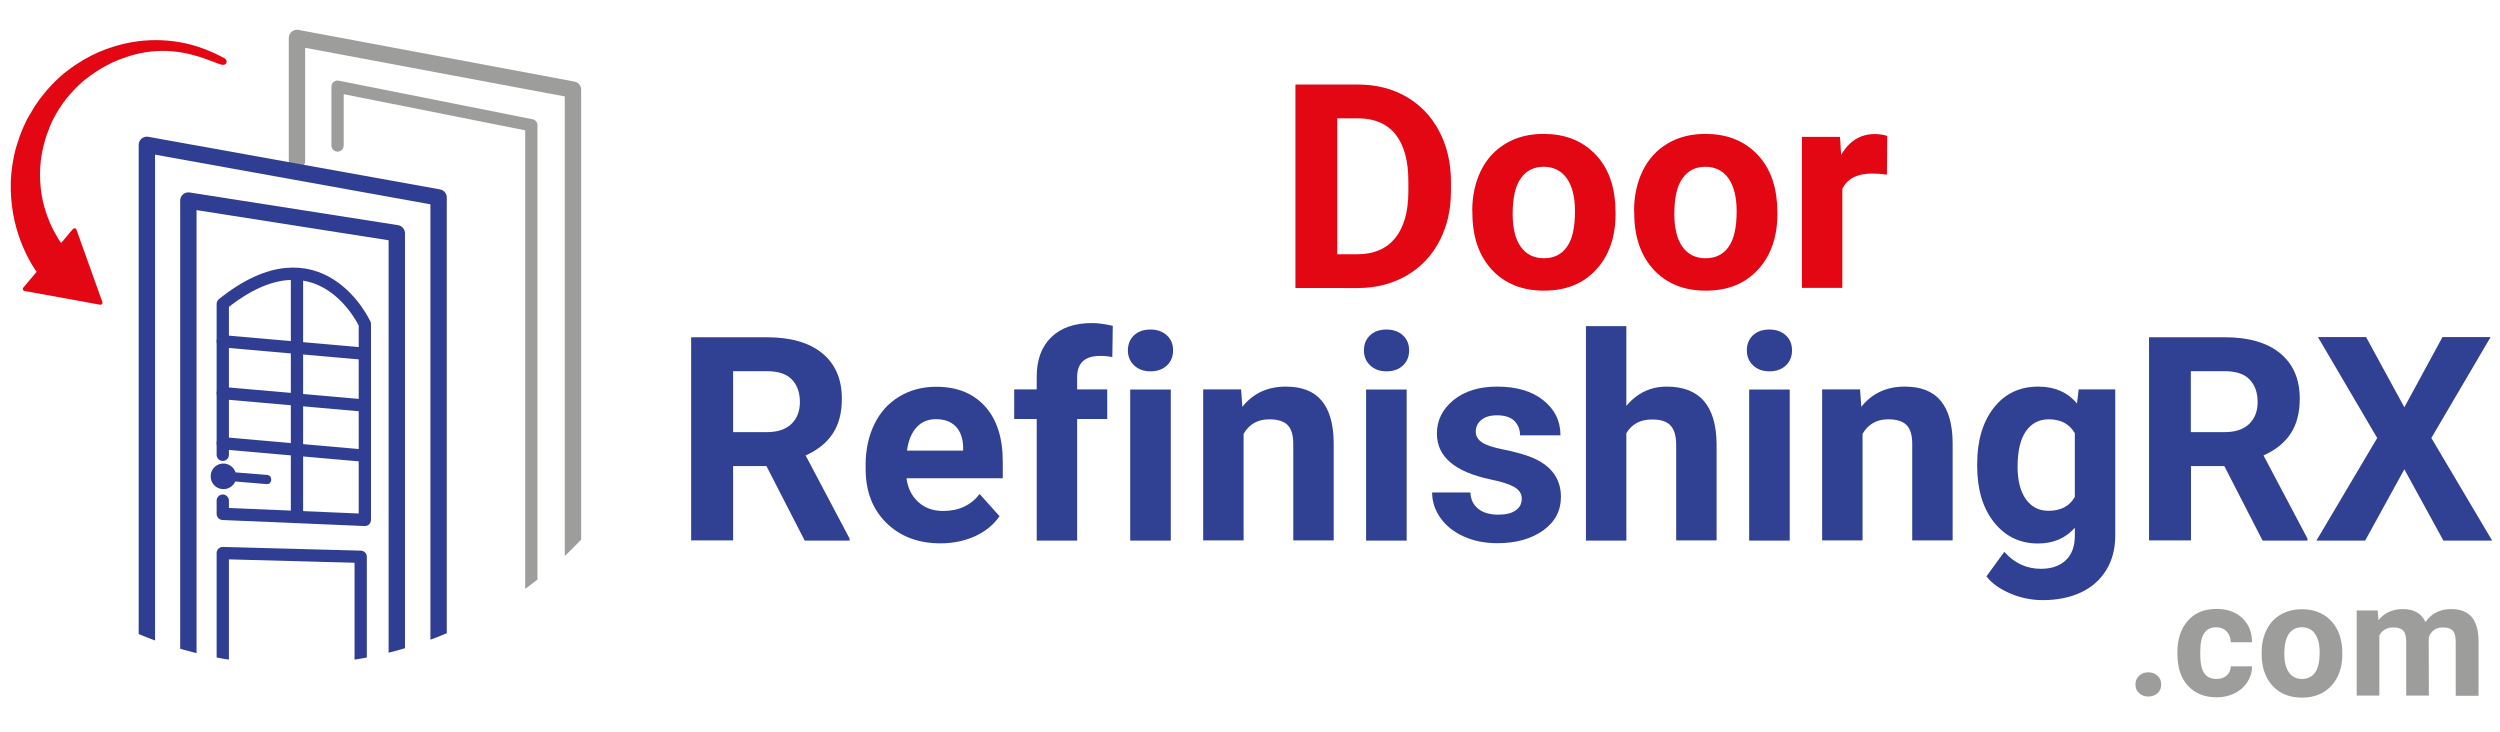
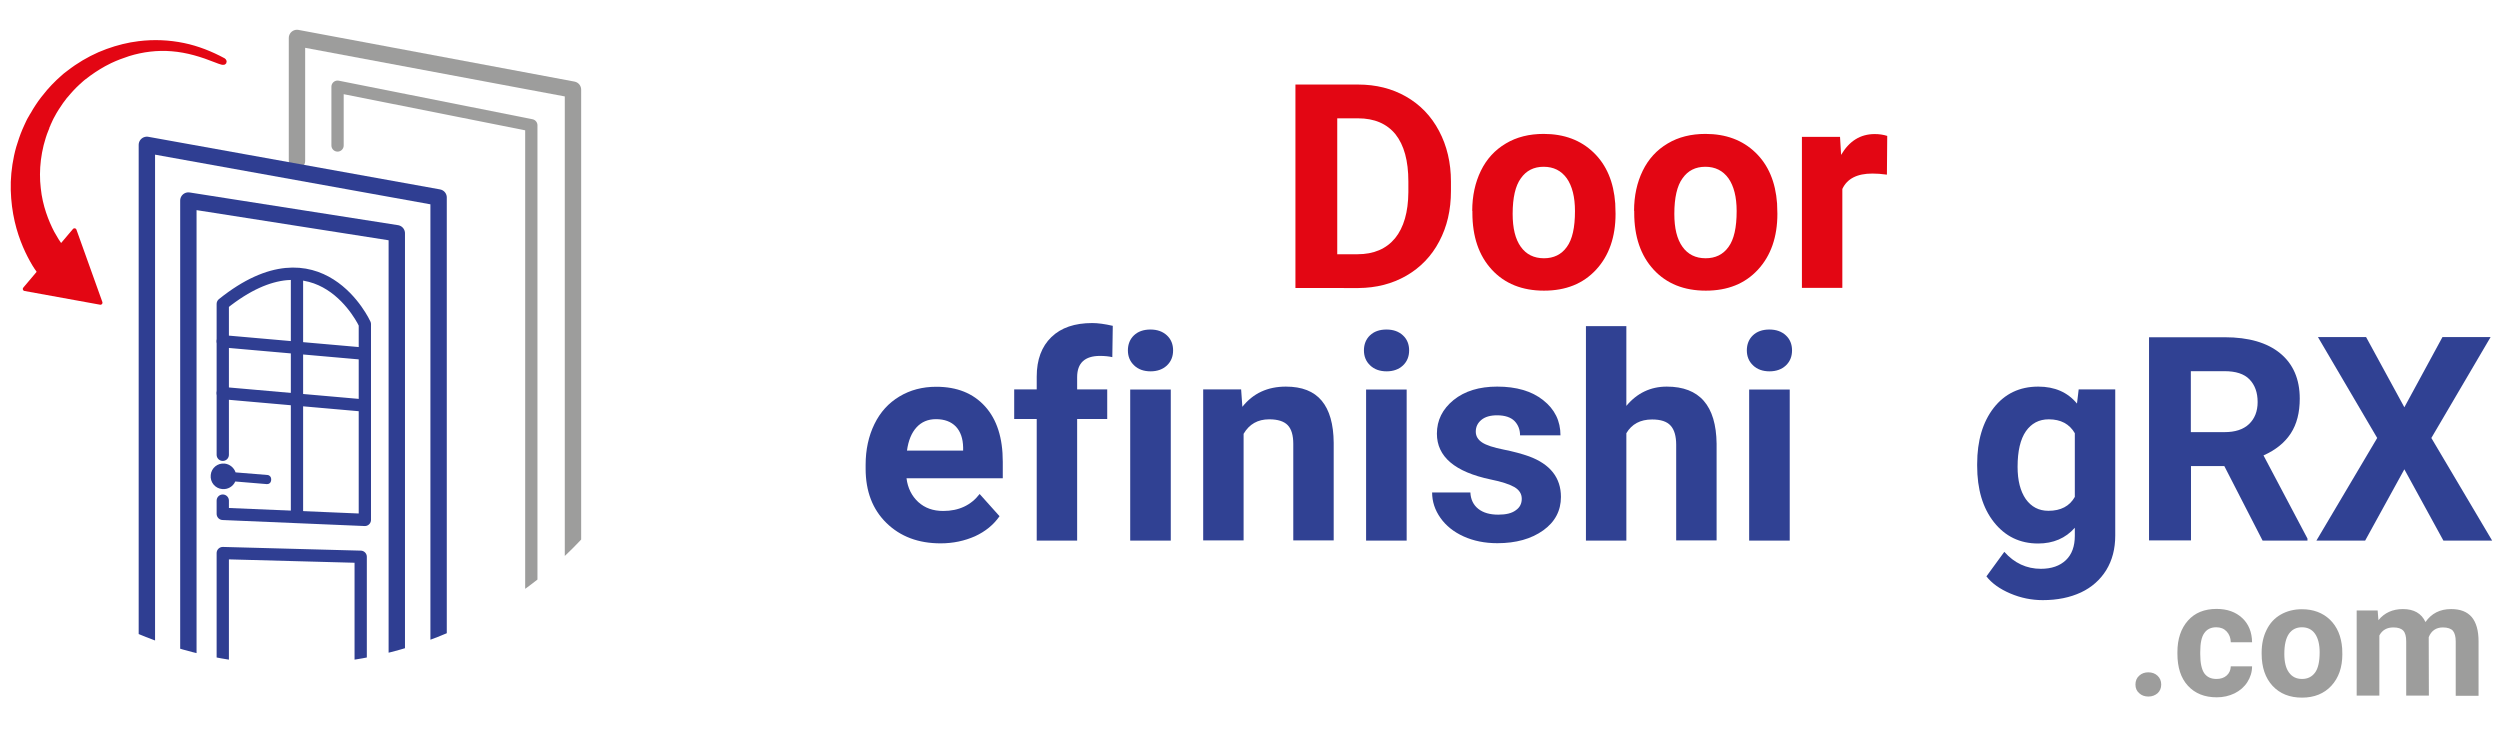
<svg xmlns="http://www.w3.org/2000/svg" xmlns:xlink="http://www.w3.org/1999/xlink" version="1.0" id="Layer_1" x="0px" y="0px" viewBox="0 0 1620.5 474.8" style="enable-background:new 0 0 1620.5 474.8;" xml:space="preserve">
  <style type="text/css">
	.st0{fill:#E30613;}
	.st1{fill:#304193;}
	.st2{fill:#9D9D9C;}
	
		.st3{clip-path:url(#SVGID_2_);fill:none;stroke:#9D9D9C;stroke-width:10.615;stroke-linecap:round;stroke-linejoin:round;stroke-miterlimit:10;}
	
		.st4{clip-path:url(#SVGID_2_);fill:none;stroke:#2F3E92;stroke-width:10.615;stroke-linecap:round;stroke-linejoin:round;stroke-miterlimit:10;}
	
		.st5{clip-path:url(#SVGID_2_);fill:none;stroke:#2F3E92;stroke-width:7.961;stroke-linecap:round;stroke-linejoin:round;stroke-miterlimit:10;}
	.st6{clip-path:url(#SVGID_2_);fill:#E30613;}
	
		.st7{clip-path:url(#SVGID_2_);fill:none;stroke:#E30613;stroke-width:2.654;stroke-linecap:round;stroke-linejoin:round;stroke-miterlimit:10;}
	.st8{clip-path:url(#SVGID_2_);fill:#2F3E92;}
	
		.st9{clip-path:url(#SVGID_2_);fill:none;stroke:#9D9D9C;stroke-width:7.961;stroke-linecap:round;stroke-linejoin:round;stroke-miterlimit:10;}
</style>
  <g>
    <path class="st0" d="M839.7,186.6V54.8h40.6c11.6,0,22,2.6,31.1,7.8c9.1,5.2,16.3,12.6,21.4,22.3c5.1,9.6,7.7,20.6,7.7,32.8v6.1   c0,12.3-2.5,23.1-7.6,32.7c-5,9.5-12.1,16.9-21.3,22.2c-9.2,5.3-19.5,7.9-31,8H839.7z M866.8,76.8v88h13.1   c10.6,0,18.7-3.5,24.4-10.4c5.6-6.9,8.5-16.9,8.6-29.8v-7c0-13.4-2.8-23.5-8.3-30.5c-5.6-6.9-13.7-10.4-24.3-10.4H866.8z" />
    <path class="st0" d="M954.3,136.7c0-9.7,1.9-18.4,5.6-26c3.7-7.6,9.1-13.5,16.2-17.7c7-4.2,15.2-6.2,24.5-6.2   c13.2,0,24,4,32.4,12.1c8.4,8.1,13,19.1,14,33l0.2,6.7c0,15-4.2,27.1-12.6,36.2c-8.4,9.1-19.6,13.6-33.8,13.6   c-14.1,0-25.4-4.5-33.8-13.6c-8.4-9.1-12.6-21.4-12.6-36.9V136.7z M980.5,138.6c0,9.3,1.7,16.4,5.3,21.4c3.5,4.9,8.5,7.4,15,7.4   c6.3,0,11.3-2.4,14.8-7.3c3.6-4.9,5.3-12.6,5.3-23.3c0-9.1-1.8-16.2-5.3-21.2c-3.6-5-8.6-7.5-15-7.5c-6.4,0-11.3,2.5-14.8,7.5   C982.3,120.4,980.5,128.1,980.5,138.6" />
    <path class="st0" d="M1059.2,136.7c0-9.7,1.9-18.4,5.6-26c3.7-7.6,9.1-13.5,16.2-17.7c7-4.2,15.2-6.2,24.5-6.2   c13.2,0,24,4,32.4,12.1c8.4,8.1,13,19.1,14,33l0.2,6.7c0,15-4.2,27.1-12.6,36.2c-8.4,9.1-19.6,13.6-33.8,13.6   c-14.1,0-25.4-4.5-33.8-13.6c-8.4-9.1-12.6-21.4-12.6-36.9V136.7z M1085.3,138.6c0,9.3,1.7,16.4,5.3,21.4c3.5,4.9,8.5,7.4,15,7.4   c6.3,0,11.3-2.4,14.8-7.3c3.6-4.9,5.3-12.6,5.3-23.3c0-9.1-1.8-16.2-5.3-21.2c-3.6-5-8.6-7.5-15-7.5c-6.4,0-11.3,2.5-14.8,7.5   C1087.1,120.4,1085.3,128.1,1085.3,138.6" />
    <path class="st0" d="M1223.1,113.2c-3.6-0.5-6.7-0.7-9.4-0.7c-9.9,0-16.4,3.3-19.5,10v64.1h-26.2V88.7h24.7l0.7,11.7   c5.3-9,12.5-13.5,21.8-13.5c2.9,0,5.6,0.4,8.1,1.2L1223.1,113.2z" />
-     <path class="st1" d="M496.8,302.1h-21.6v48.2H448V218.6h49c15.6,0,27.6,3.5,36,10.4c8.4,6.9,12.7,16.7,12.7,29.4   c0,9-1.9,16.5-5.8,22.5c-3.9,6-9.8,10.8-17.7,14.3l28.5,53.9v1.3h-29.1L496.8,302.1z M475.2,280.1h21.9c6.8,0,12.1-1.7,15.8-5.2   c3.7-3.5,5.6-8.3,5.6-14.3c0-6.2-1.8-11.1-5.3-14.7c-3.5-3.6-8.9-5.3-16.2-5.3h-21.8V280.1z" />
    <path class="st1" d="M609.7,352.2c-14.4,0-26.1-4.4-35.1-13.2c-9-8.8-13.5-20.5-13.5-35.2v-2.5c0-9.8,1.9-18.6,5.7-26.4   c3.8-7.8,9.2-13.7,16.2-17.9c7-4.2,14.9-6.3,23.9-6.3c13.4,0,23.9,4.2,31.6,12.7c7.7,8.5,11.5,20.4,11.5,35.9v10.7h-62.4   c0.8,6.4,3.4,11.5,7.6,15.4c4.3,3.9,9.6,5.8,16.2,5.8c10.1,0,18-3.7,23.6-11l12.9,14.4c-3.9,5.6-9.2,9.9-15.9,13   C625.2,350.6,617.8,352.2,609.7,352.2 M606.7,271.7c-5.2,0-9.4,1.8-12.6,5.3c-3.2,3.5-5.3,8.5-6.2,15.1h36.4V290   c-0.1-5.8-1.7-10.3-4.7-13.5C616.5,273.3,612.2,271.7,606.7,271.7" />
    <path class="st1" d="M672,350.4v-78.8h-14.6v-19.2H672v-8.3c0-11,3.2-19.5,9.5-25.6c6.3-6.1,15.1-9.1,26.5-9.1   c3.6,0,8.1,0.6,13.3,1.8l-0.3,20.3c-2.2-0.5-4.8-0.8-8-0.8c-9.8,0-14.8,4.6-14.8,13.8v7.9h19.5v19.2h-19.5v78.8H672z" />
    <path class="st1" d="M731.1,227.1c0-3.9,1.3-7.2,3.9-9.7c2.6-2.5,6.2-3.8,10.7-3.8c4.5,0,8,1.3,10.7,3.8c2.7,2.5,4,5.8,4,9.7   c0,4-1.3,7.2-4,9.8c-2.7,2.5-6.2,3.8-10.6,3.8c-4.4,0-8-1.3-10.6-3.8C732.4,234.3,731.1,231,731.1,227.1 M758.9,350.4h-26.3v-97.9   h26.3V350.4z" />
    <path class="st1" d="M804.5,252.4l0.8,11.3c7-8.8,16.4-13.1,28.2-13.1c10.4,0,18.1,3,23.2,9.1c5.1,6.1,7.7,15.2,7.8,27.3v63.3   h-26.2v-62.6c0-5.6-1.2-9.6-3.6-12.1c-2.4-2.5-6.4-3.8-12-3.8c-7.4,0-12.9,3.1-16.6,9.4v69.1h-26.2v-97.9H804.5z" />
    <path class="st1" d="M884.1,227.1c0-3.9,1.3-7.2,3.9-9.7c2.6-2.5,6.2-3.8,10.7-3.8c4.5,0,8,1.3,10.7,3.8c2.7,2.5,4,5.8,4,9.7   c0,4-1.3,7.2-4,9.8c-2.7,2.5-6.2,3.8-10.6,3.8s-8-1.3-10.6-3.8C885.4,234.3,884.1,231,884.1,227.1 M911.8,350.4h-26.3v-97.9h26.3   V350.4z" />
    <path class="st1" d="M986.4,323.3c0-3.2-1.6-5.7-4.8-7.6c-3.2-1.8-8.3-3.5-15.3-4.9c-23.3-4.9-34.9-14.8-34.9-29.7   c0-8.7,3.6-15.9,10.8-21.8c7.2-5.8,16.6-8.7,28.3-8.7c12.4,0,22.4,2.9,29.8,8.8c7.5,5.9,11.2,13.5,11.2,22.8h-26.2   c0-3.7-1.2-6.8-3.6-9.3c-2.4-2.4-6.2-3.7-11.3-3.7c-4.4,0-7.8,1-10.2,3c-2.4,2-3.6,4.5-3.6,7.6c0,2.9,1.4,5.2,4.1,7   c2.7,1.8,7.4,3.3,13.9,4.6c6.5,1.3,12,2.8,16.5,4.4c13.8,5.1,20.7,13.9,20.7,26.3c0,8.9-3.8,16.2-11.5,21.7   c-7.7,5.5-17.6,8.3-29.7,8.3c-8.2,0-15.5-1.5-21.9-4.4c-6.4-2.9-11.4-6.9-15-12c-3.6-5.1-5.4-10.6-5.4-16.5h24.8   c0.2,4.6,2,8.2,5.2,10.7c3.2,2.5,7.5,3.7,12.9,3.7c5,0,8.8-0.9,11.4-2.9C985.2,328.9,986.4,326.4,986.4,323.3" />
    <path class="st1" d="M1054.2,263.1c6.9-8.3,15.7-12.5,26.2-12.5c21.2,0,32,12.3,32.3,37v62.7h-26.2v-62c0-5.6-1.2-9.8-3.6-12.4   c-2.4-2.7-6.4-4-12-4c-7.7,0-13.2,3-16.7,8.9v69.6h-26.2v-139h26.2V263.1z" />
    <path class="st1" d="M1132.3,227.1c0-3.9,1.3-7.2,3.9-9.7c2.6-2.5,6.2-3.8,10.7-3.8c4.5,0,8,1.3,10.7,3.8c2.7,2.5,4,5.8,4,9.7   c0,4-1.3,7.2-4,9.8c-2.7,2.5-6.2,3.8-10.6,3.8s-8-1.3-10.6-3.8C1133.6,234.3,1132.3,231,1132.3,227.1 M1160.1,350.4h-26.3v-97.9   h26.3V350.4z" />
-     <path class="st1" d="M1205.7,252.4l0.8,11.3c7-8.8,16.4-13.1,28.2-13.1c10.4,0,18.1,3,23.2,9.1c5.1,6.1,7.7,15.2,7.8,27.3v63.3   h-26.2v-62.6c0-5.6-1.2-9.6-3.6-12.1c-2.4-2.5-6.4-3.8-12-3.8c-7.4,0-12.9,3.1-16.6,9.4v69.1h-26.2v-97.9H1205.7z" />
    <path class="st1" d="M1281.6,300.7c0-15,3.6-27.1,10.7-36.3c7.2-9.2,16.8-13.8,28.9-13.8c10.7,0,19.1,3.7,25.1,11l1.1-9.2h23.7   v94.7c0,8.6-1.9,16-5.8,22.4c-3.9,6.3-9.4,11.2-16.4,14.5c-7.1,3.3-15.3,5-24.8,5c-7.2,0-14.2-1.4-21-4.3   c-6.8-2.9-12-6.6-15.5-11.1l11.6-15.9c6.5,7.3,14.4,11,23.7,11c6.9,0,12.3-1.9,16.2-5.6c3.9-3.7,5.8-9,5.8-15.8v-5.2   c-6,6.8-14,10.2-23.8,10.2c-11.8,0-21.3-4.6-28.6-13.8c-7.3-9.2-10.9-21.4-10.9-36.6V300.7z M1307.8,302.6c0,8.9,1.8,15.8,5.3,20.9   c3.6,5,8.4,7.6,14.7,7.6c8,0,13.7-3,17.1-9v-41.3c-3.5-6-9.1-9-16.9-9c-6.3,0-11.2,2.6-14.8,7.7   C1309.6,284.7,1307.8,292.4,1307.8,302.6" />
    <path class="st1" d="M1441.8,302.1h-21.6v48.2H1393V218.6h49c15.6,0,27.6,3.5,36,10.4c8.4,6.9,12.7,16.7,12.7,29.4   c0,9-1.9,16.5-5.8,22.5c-3.9,6-9.8,10.8-17.7,14.3l28.5,53.9v1.3h-29.1L1441.8,302.1z M1420.1,280.1h21.9c6.8,0,12.1-1.7,15.8-5.2   c3.7-3.5,5.6-8.3,5.6-14.3c0-6.2-1.8-11.1-5.3-14.7s-8.9-5.3-16.2-5.3h-21.8V280.1z" />
    <polygon class="st1" points="1558.5,264 1583.2,218.5 1614.4,218.5 1576,283.9 1615.4,350.4 1583.8,350.4 1558.5,304.2    1533.1,350.4 1501.5,350.4 1540.9,283.9 1502.5,218.5 1533.7,218.5  " />
  </g>
  <g>
    <path class="st2" d="M1384.2,443.7c0-2.3,0.8-4.3,2.4-5.7c1.6-1.5,3.6-2.2,5.9-2.2c2.4,0,4.4,0.7,6,2.2c1.6,1.5,2.4,3.4,2.4,5.7   c0,2.3-0.8,4.2-2.3,5.6c-1.6,1.4-3.6,2.2-6,2.2c-2.4,0-4.4-0.7-6-2.2C1385,447.9,1384.2,446.1,1384.2,443.7" />
    <path class="st2" d="M1436.7,440.1c2.7,0,4.9-0.7,6.6-2.2c1.7-1.5,2.6-3.5,2.7-6h13.8c0,3.7-1.1,7.2-3.1,10.3   c-2,3.1-4.8,5.5-8.2,7.2c-3.5,1.7-7.3,2.6-11.6,2.6c-7.9,0-14.1-2.5-18.7-7.5c-4.6-5-6.8-11.9-6.8-20.8v-1c0-8.5,2.3-15.3,6.8-20.4   c4.5-5.1,10.7-7.6,18.6-7.6c6.9,0,12.4,2,16.6,5.9c4.2,3.9,6.3,9.2,6.4,15.7H1446c-0.1-2.9-1-5.2-2.7-7c-1.7-1.8-3.9-2.7-6.7-2.7   c-3.4,0-6,1.2-7.8,3.8c-1.8,2.5-2.6,6.6-2.6,12.2v1.5c0,5.7,0.9,9.8,2.6,12.3C1430.6,438.9,1433.2,440.1,1436.7,440.1" />
    <path class="st2" d="M1466,422.9c0-5.5,1.1-10.4,3.2-14.6c2.1-4.3,5.1-7.6,9.1-9.9c4-2.3,8.6-3.5,13.8-3.5c7.4,0,13.5,2.3,18.2,6.8   c4.7,4.6,7.3,10.7,7.9,18.6l0.1,3.8c0,8.5-2.4,15.3-7.1,20.4c-4.7,5.1-11.1,7.7-19,7.7c-8,0-14.3-2.5-19.1-7.6   c-4.7-5.1-7.1-12-7.1-20.8V422.9z M1480.7,423.9c0,5.2,1,9.3,3,12c2,2.8,4.8,4.2,8.5,4.2c3.6,0,6.4-1.4,8.4-4.1c2-2.7,3-7.1,3-13.2   c0-5.1-1-9.1-3-12c-2-2.8-4.8-4.2-8.5-4.2c-3.6,0-6.4,1.4-8.4,4.2C1481.7,413.7,1480.7,418,1480.7,423.9" />
    <path class="st2" d="M1541.2,395.8l0.5,6.2c3.9-4.8,9.2-7.2,15.9-7.2c7.1,0,12,2.8,14.6,8.4c3.9-5.6,9.4-8.4,16.6-8.4   c6,0,10.4,1.7,13.4,5.2c2.9,3.5,4.4,8.7,4.4,15.7V451h-14.8v-35.2c0-3.1-0.6-5.4-1.8-6.9c-1.2-1.4-3.4-2.2-6.5-2.2   c-4.4,0-7.5,2.1-9.2,6.3l0.1,37.9h-14.7v-35.2c0-3.2-0.6-5.5-1.9-6.9c-1.3-1.4-3.4-2.1-6.4-2.1c-4.2,0-7.2,1.7-9.1,5.2v39h-14.7   v-55.2H1541.2z" />
  </g>
  <g>
    <defs>
      <path id="SVGID_1_" d="M83.3-62C-6.3-21.6-68.6,68.4-68.6,173.1c0,142.3,115.4,257.7,257.7,257.7s257.7-115.4,257.7-257.7    c0-104.6-62.4-194.7-151.9-235.1H83.3z" />
    </defs>
    <clipPath id="SVGID_2_">
      <use xlink:href="#SVGID_1_" style="overflow:visible;" />
    </clipPath>
    <polyline class="st3" points="192.5,104.3 192.5,24.6 371.4,58.1 371.4,445.1 298,455.5  " />
    <polygon class="st4" points="95.2,93.9 284.3,128 284.3,487.8 95.2,514.3  " />
    <line class="st4" x1="36.2" y1="523.4" x2="410.4" y2="468.5" />
    <polyline class="st4" points="257.2,492.6 257.2,151.2 122.1,130 122.1,510.5  " />
    <path class="st5" d="M144.4,324.5v8.6l92.1,3.9V210.1c0,0-29-63.8-92.1-13.1v97.8" />
    <line class="st5" x1="192.5" y1="181.8" x2="192.5" y2="333.1" />
    <line class="st5" x1="144.4" y1="221.2" x2="236.5" y2="229.3" />
    <line class="st5" x1="144.4" y1="254.8" x2="236.5" y2="262.9" />
-     <line class="st5" x1="144.4" y1="287.3" x2="236.5" y2="295.4" />
    <path class="st6" d="M65.1,196.2l-49-8.9l9.3-11c-0.2-0.3-0.4-0.6-0.6-0.9c-0.4-0.6-0.8-1.3-1.3-1.9c-0.4-0.7-0.9-1.4-1.4-2.2   c-1.9-3.2-4-7.1-6-11.8c-2-4.7-3.9-10.2-5.3-16.3c-1.4-6.1-2.3-12.8-2.5-19.9c-0.2-7.1,0.5-14.6,2.1-22.1c0.8-3.8,1.9-7.5,3.2-11.2   c0.6-1.9,1.4-3.7,2.1-5.5c0.4-0.9,0.8-1.8,1.2-2.7c0.4-0.9,0.9-1.8,1.3-2.8c0.2-0.4,0.5-1,0.7-1.4l0.7-1.2l0.7-1.2l0.2-0.4l0.2-0.3   l0.4-0.6c0.5-0.9,1-1.7,1.5-2.6c0.5-0.9,1.1-1.7,1.6-2.5c2.2-3.4,4.7-6.5,7.3-9.6l2-2.2l1-1.1l1.1-1.1l2.1-2.1   c0.7-0.7,1.5-1.3,2.2-2c1.4-1.4,3-2.6,4.6-3.8c0.8-0.6,1.6-1.2,2.4-1.8c0.8-0.6,1.6-1.2,2.4-1.7c6.5-4.4,13.3-7.9,20.2-10.4   c6.9-2.5,13.8-4.2,20.5-5c9.7-1.2,19.5-0.8,29.1,1.2c9.1,1.9,17.6,5.3,25.8,9.7c0.3,0.2,0.6,0.5,0.7,0.9c0.2,1.9-3.1,0.4-5.5-0.5   c-9.3-3.7-18.6-6.6-28.7-7.4c-9.4-0.8-19.1,0.4-28.1,3.2c-4,1.3-8,2.8-11.8,4.6c-1.3,0.6-2.6,1.3-3.9,2c-4.5,2.5-8.9,5.4-12.9,8.6   c-0.1,0.1-0.2,0.1-0.3,0.2c-0.7,0.5-1.3,1.1-2,1.7c-0.7,0.6-1.3,1.2-2,1.8c-1.3,1.3-2.6,2.4-3.8,3.8c-0.6,0.7-1.2,1.3-1.8,2l-1.7,2   l-0.9,1l-0.8,1.1l-1.6,2.1c-2,2.9-4,5.9-5.6,9c-0.4,0.8-0.9,1.5-1.2,2.3l-1.1,2.4l-0.3,0.6l-0.1,0.3c0,0,0.1-0.1,0,0l0,0.1   l-0.1,0.2l-0.6,1.3L30.6,83c-0.2,0.4-0.3,0.8-0.5,1.2c-0.3,0.8-0.6,1.5-0.9,2.3c-0.3,0.8-0.5,1.6-0.8,2.4c-0.5,1.6-1,3.3-1.4,4.9   c-0.8,3.3-1.4,6.5-1.8,9.7c-0.8,6.4-0.8,12.7-0.1,18.6c0.6,5.9,1.9,11.3,3.5,16.1c1.6,4.8,3.5,9.1,5.4,12.7   c1.9,3.5,3.8,6.5,5.5,8.8l8.8-10.4L65.1,196.2z" />
    <path class="st7" d="M65.1,196.2l-49-8.9l9.3-11c-0.2-0.3-0.4-0.6-0.6-0.9c-0.4-0.6-0.8-1.3-1.3-1.9c-0.4-0.7-0.9-1.4-1.4-2.2   c-1.9-3.2-4-7.1-6-11.8c-2-4.7-3.9-10.2-5.3-16.3c-1.4-6.1-2.3-12.8-2.5-19.9c-0.2-7.1,0.5-14.6,2.1-22.1c0.8-3.8,1.9-7.5,3.2-11.2   c0.6-1.9,1.4-3.7,2.1-5.5c0.4-0.9,0.8-1.8,1.2-2.7c0.4-0.9,0.9-1.8,1.3-2.8c0.2-0.4,0.5-1,0.7-1.4l0.7-1.2l0.7-1.2l0.2-0.4l0.2-0.3   l0.4-0.6c0.5-0.9,1-1.7,1.5-2.6c0.5-0.9,1.1-1.7,1.6-2.5c2.2-3.4,4.7-6.5,7.3-9.6l2-2.2l1-1.1l1.1-1.1l2.1-2.1   c0.7-0.7,1.5-1.3,2.2-2c1.4-1.4,3-2.6,4.6-3.8c0.8-0.6,1.6-1.2,2.4-1.8c0.8-0.6,1.6-1.2,2.4-1.7c6.5-4.4,13.3-7.9,20.2-10.4   c6.9-2.5,13.8-4.2,20.5-5c9.7-1.2,19.5-0.8,29.1,1.2c9.1,1.9,17.6,5.3,25.8,9.7c0.3,0.2,0.6,0.5,0.7,0.9c0.2,1.9-3.1,0.4-5.5-0.5   c-9.3-3.7-18.6-6.6-28.7-7.4c-9.4-0.8-19.1,0.4-28.1,3.2c-4,1.3-8,2.8-11.8,4.6c-1.3,0.6-2.6,1.3-3.9,2c-4.5,2.5-8.9,5.4-12.9,8.6   c-0.1,0.1-0.2,0.1-0.3,0.2c-0.7,0.5-1.3,1.1-2,1.7c-0.7,0.6-1.3,1.2-2,1.8c-1.3,1.3-2.6,2.4-3.8,3.8c-0.6,0.7-1.2,1.3-1.8,2l-1.7,2   l-0.9,1l-0.8,1.1l-1.6,2.1c-2,2.9-4,5.9-5.6,9c-0.4,0.8-0.9,1.5-1.2,2.3l-1.1,2.4l-0.3,0.6l-0.1,0.3c0,0,0.1-0.1,0,0l0,0.1   l-0.1,0.2l-0.6,1.3L30.6,83c-0.2,0.4-0.3,0.8-0.5,1.2c-0.3,0.8-0.6,1.5-0.9,2.3c-0.3,0.8-0.5,1.6-0.8,2.4c-0.5,1.6-1,3.3-1.4,4.9   c-0.8,3.3-1.4,6.5-1.8,9.7c-0.8,6.4-0.8,12.7-0.1,18.6c0.6,5.9,1.9,11.3,3.5,16.1c1.6,4.8,3.5,9.1,5.4,12.7   c1.9,3.5,3.8,6.5,5.5,8.8l8.8-10.4L65.1,196.2z" />
    <path class="st8" d="M173.5,307.9l-20.8-1.7c-1-3-3.7-5.3-7-5.7c-4.6-0.5-8.7,2.8-9.1,7.4c-0.5,4.6,2.8,8.7,7.4,9.1   c3.7,0.4,7.1-1.7,8.5-4.9l20.5,1.7c1.3,0.1,2.5-0.8,2.7-2.1l0.1-1.1C175.8,309.3,174.9,308.1,173.5,307.9" />
    <polygon class="st5" points="144.4,358.5 233.8,360.9 233.8,476.3 144.4,487.5  " />
    <polyline class="st9" points="218.8,94.3 218.8,56.2 344.4,81.2 344.4,423.6 299.6,430.3  " />
  </g>
</svg>